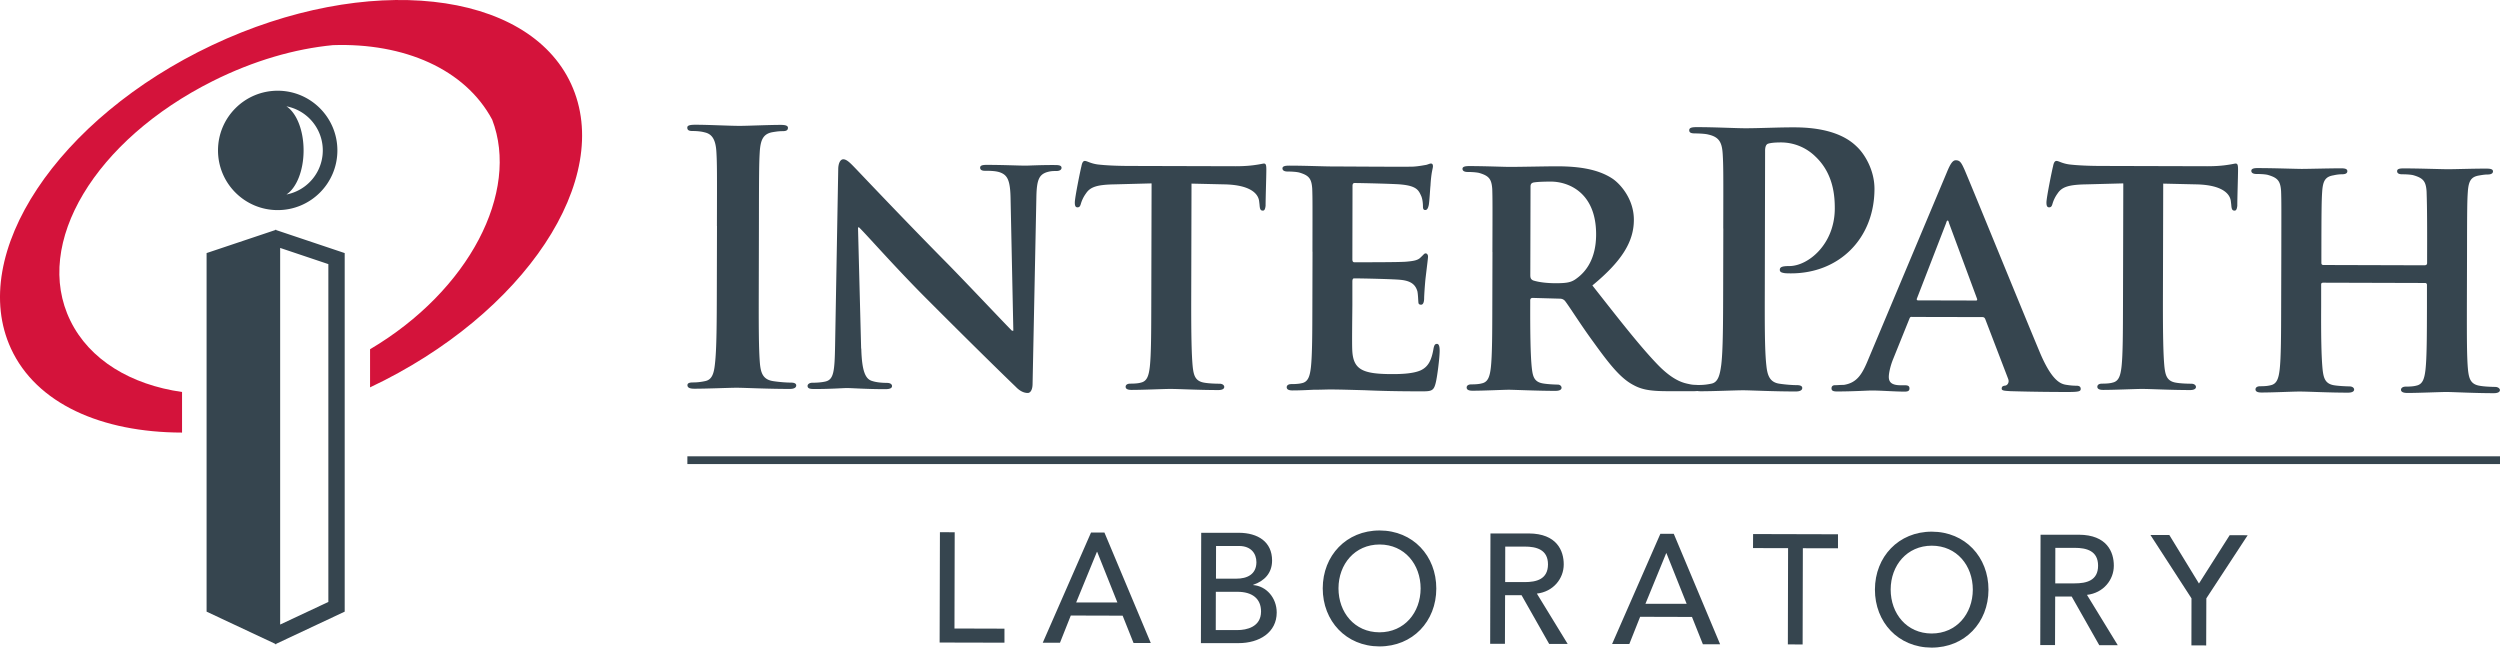
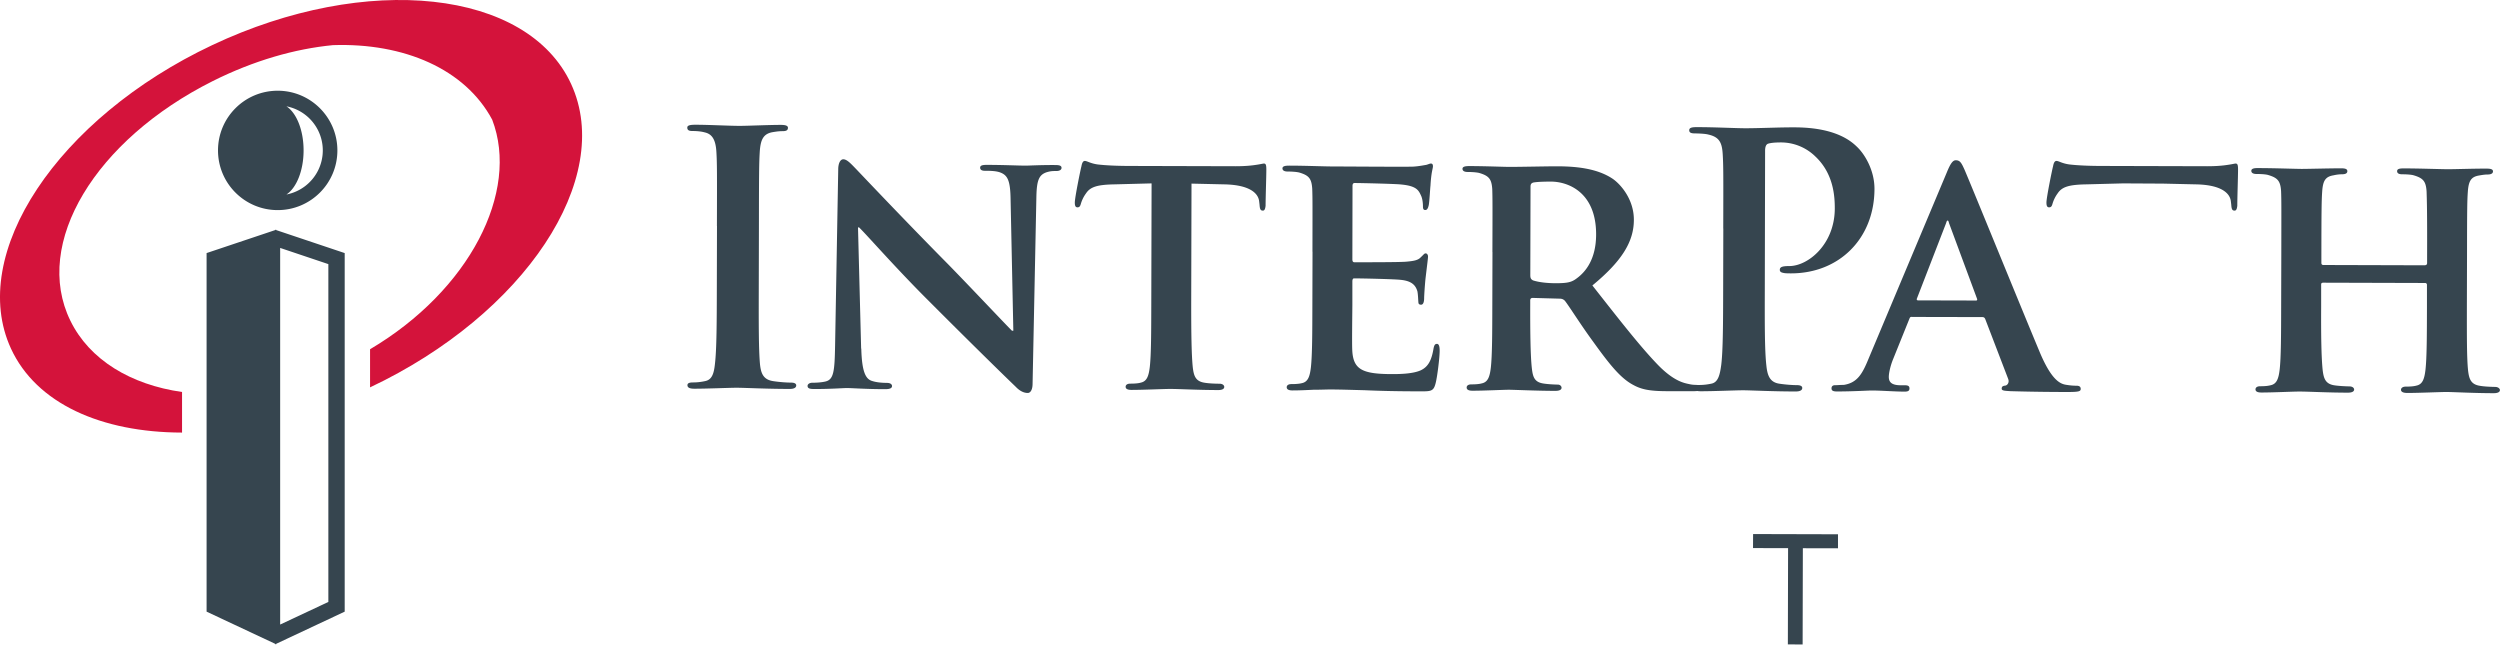
<svg xmlns="http://www.w3.org/2000/svg" viewBox="0 0 335.08 86.8">
  <path fill="#d4133b" stroke-width="0" d="M76.55 11.26c-5.83-12.66-27.37-15-48.11-5.21-20.73 9.79-32.81 28-26.97 40.67C4.87 54.1 13.6 57.96 24.4 57.98v-5.44c-6.87-.98-12.4-4.3-14.97-9.56-5.08-10.38 3.36-24.23 19.08-32.11C34 8.12 39.53 6.54 44.63 6.05c9.52-.32 17.71 3.2 21.34 9.99 3.71 9.67-3.05 22.89-16.37 30.77v5.11c20.72-9.79 32.79-27.99 26.95-40.66" />
-   <path fill="#36454f" stroke-width="0" d="M37.22 12.16c-4.42 0-8 3.58-8 8s3.58 8 8 8 8-3.58 8-8-3.59-8-8-8m1.17 13.91c1.33-.87 2.3-3.17 2.3-5.91s-.96-5.04-2.3-5.91a6.02 6.02 0 0 1 0 11.82M37.02 30.84v-.05l-.07.02-.07-.02v.05l-9.19 3.08v48.06l9.19 4.31v.07l.07-.03.07.03v-.07l9.18-4.31V33.92l-9.18-3.08Zm6.99 49.84-6.46 3.03V33.23l6.46 2.17v45.29ZM96.09 30.29c.02-7.11.02-8.42-.07-9.92-.09-1.59-.54-2.39-1.54-2.62-.5-.14-1.09-.19-1.64-.19-.46 0-.73-.09-.72-.47 0-.28.36-.37 1.09-.37 1.73 0 4.59.15 5.91.15 1.14 0 3.82-.13 5.54-.13.59 0 .95.1.95.38 0 .37-.27.46-.73.46s-.82.05-1.36.14c-1.23.23-1.59 1.03-1.69 2.66-.09 1.5-.1 2.81-.11 9.92l-.02 8.24c-.01 4.54-.02 8.24.16 10.25.13 1.27.45 2.11 1.81 2.3.64.1 1.64.19 2.32.19.5 0 .73.14.73.38 0 .33-.36.47-.86.47-3 0-5.86-.15-7.09-.16-1.04 0-3.91.13-5.72.13-.59 0-.91-.14-.91-.47 0-.23.18-.37.73-.37.68 0 1.23-.09 1.64-.18.91-.18 1.18-.98 1.32-2.34.23-1.97.24-5.66.25-10.21l.02-8.24ZM115.44 46.72c.08 3.09.58 4.02 1.35 4.31.68.24 1.45.28 2.09.29.45 0 .68.19.68.42 0 .32-.36.42-.91.42-2.59 0-4.45-.15-5.18-.15-.36 0-2.27.14-4.32.13-.55 0-.91-.05-.91-.42 0-.23.27-.42.63-.42.55 0 1.27-.04 1.82-.18 1.05-.28 1.18-1.35 1.24-4.82l.42-23.59c0-.8.27-1.36.68-1.36.5 0 1.04.61 1.72 1.31.5.52 6.48 6.85 12.28 12.71 2.72 2.77 8.02 8.4 8.61 8.96h.18l-.37-17.69c-.04-2.43-.4-3.14-1.35-3.51-.59-.24-1.54-.24-2.09-.24-.5 0-.64-.19-.64-.42 0-.33.41-.38 1-.37 2.09 0 4.22.1 5.09.1.45 0 1.95-.09 3.91-.08.55 0 .91.05.91.38 0 .23-.23.42-.68.42-.41 0-.73 0-1.23.14-1.09.33-1.41 1.03-1.46 3.27l-.51 25.08c0 .89-.32 1.26-.64 1.26-.68 0-1.23-.42-1.63-.84-2.49-2.39-7.48-7.32-11.65-11.5-4.35-4.32-8.57-9.15-9.34-9.85H115l.42 16.24ZM154.33 24.58l-4.91.13c-2.32.04-3.27.32-3.86 1.21-.41.56-.59 1.07-.68 1.36-.09.33-.18.51-.46.51s-.36-.23-.36-.65c0-.66.78-4.49.88-4.82.09-.51.23-.75.46-.75.32 0 .72.33 1.72.47 1.18.14 2.68.19 4 .2l14.48.04c1.27 0 2.14-.09 2.72-.18.64-.09.96-.18 1.09-.18.27 0 .32.23.32.84 0 .84-.1 3.79-.1 4.82-.05.42-.14.65-.36.65-.32 0-.41-.19-.45-.79l-.05-.42c-.09-1.03-1.13-2.25-4.72-2.31l-4.35-.1-.04 16.1c0 3.65.03 6.79.21 8.52.13 1.12.36 1.87 1.54 2.06.54.1 1.45.14 2.04.14.45 0 .64.24.64.43 0 .28-.32.42-.77.42-2.64 0-5.32-.15-6.45-.15-.91 0-3.64.13-5.23.13-.5 0-.77-.14-.77-.42 0-.19.14-.42.64-.42.59 0 1.09-.04 1.41-.14.82-.18 1.05-.93 1.19-2.1.19-1.68.19-4.82.2-8.47l.04-16.1ZM284.56 24.58l-4.91.13c-2.32.04-3.27.32-3.86 1.21-.41.56-.59 1.07-.68 1.36-.09.33-.18.51-.46.51s-.36-.23-.36-.65c0-.66.78-4.49.88-4.82.09-.51.23-.75.46-.75.32 0 .72.33 1.73.47 1.18.14 2.68.19 4 .2l14.48.04c1.27 0 2.14-.09 2.72-.18.64-.09.96-.18 1.09-.18.27 0 .32.23.32.84 0 .84-.1 3.79-.1 4.82-.05.42-.14.65-.36.65-.32 0-.41-.19-.45-.79l-.05-.42c-.09-1.03-1.13-2.25-4.72-2.31l-4.35-.1-.04 16.1c0 3.65.03 6.79.21 8.52.13 1.12.36 1.87 1.54 2.06.54.1 1.45.14 2.04.14.45 0 .64.24.64.43 0 .28-.32.42-.77.42-2.64 0-5.32-.15-6.45-.15-.91 0-3.64.13-5.23.13-.5 0-.77-.14-.77-.42 0-.19.14-.42.64-.42.59 0 1.09-.04 1.41-.14.82-.18 1.05-.93 1.19-2.1.19-1.68.19-4.82.2-8.47l.04-16.1ZM175.91 33.71c.01-6.04.02-7.16-.03-8.42-.09-1.36-.45-1.78-1.72-2.16-.32-.09-1-.14-1.59-.14-.41 0-.68-.14-.68-.42s.32-.37.91-.37c2.09 0 4.63.11 5.77.11 1.27 0 10.13.07 10.9.02.73-.05 1.36-.18 1.68-.23.23-.05.46-.18.64-.18.23 0 .27.19.27.38 0 .28-.23.75-.33 2.57-.05.42-.14 2.15-.23 2.62-.05.19-.14.66-.46.66-.27 0-.32-.19-.32-.51 0-.28-.04-.99-.27-1.45-.32-.71-.63-1.27-2.63-1.46-.68-.09-5.45-.2-6.27-.2-.18 0-.27.14-.27.37l-.02 9.83c0 .23.04.42.27.42.91 0 6.09.01 7-.08.95-.09 1.54-.18 1.91-.6.32-.28.46-.52.64-.51.18 0 .32.19.32.42s-.09.89-.33 2.9c-.09.8-.19 2.39-.19 2.67 0 .33-.05.89-.41.89-.27 0-.36-.14-.36-.33-.04-.42-.04-.94-.13-1.45-.23-.8-.73-1.4-2.22-1.55-.73-.1-5.27-.2-6.27-.2-.18 0-.23.19-.23.42v3.18c-.01 1.36-.06 4.73-.02 5.9.09 2.72 1.31 3.33 5.4 3.33 1.04 0 2.73-.04 3.77-.5 1-.47 1.46-1.31 1.73-2.94.09-.42.18-.61.46-.61.32 0 .36.52.36.94 0 .89-.33 3.6-.56 4.4-.27 1.03-.64 1.03-2.14 1.02-3 0-5.41-.06-7.36-.15-1.95-.05-3.45-.1-4.63-.1-.46 0-1.32.04-2.27.04-.95.05-1.95.09-2.77.09-.5 0-.77-.14-.77-.43 0-.19.14-.42.64-.42.59 0 1.05-.04 1.41-.13.82-.18 1.05-.93 1.19-2.1.19-1.68.19-4.82.2-8.47l.02-7.02ZM200.03 33.77c.02-6.04.02-7.16-.02-8.42-.09-1.36-.45-1.78-1.72-2.16-.32-.09-1-.14-1.59-.14-.41 0-.68-.14-.68-.42s.32-.37.91-.37c2.09 0 4.63.11 5.45.11 1.36 0 5-.08 6.23-.08 2.54 0 5.45.25 7.58 1.7 1.13.8 2.81 2.81 2.8 5.48 0 2.95-1.65 5.57-5.56 8.79 3.54 4.5 6.34 8.11 8.74 10.6 2.22 2.3 3.63 2.49 4.27 2.63.41.09.64.09.95.1.32 0 .5.24.5.42 0 .32-.27.42-.77.42h-3.82c-2.23-.01-3.32-.25-4.36-.82-1.72-.89-3.22-2.77-5.44-5.86-1.59-2.16-3.26-4.83-3.76-5.44-.23-.23-.45-.28-.73-.28l-3.59-.1c-.18 0-.32.09-.32.33v.56c-.01 3.7.03 6.79.21 8.47.13 1.17.31 1.92 1.54 2.11.59.1 1.45.14 1.95.15.32 0 .5.23.5.42 0 .28-.32.42-.82.42-2.32 0-5.63-.15-6.22-.15-.77 0-3.32.13-4.91.13-.5 0-.77-.14-.77-.43 0-.19.14-.42.64-.42.59 0 1.05-.04 1.41-.14.82-.18 1.05-.93 1.19-2.1.19-1.69.19-4.82.2-8.47l.02-7.02Zm5.08 3.1c0 .42.09.56.36.71.86.28 2.04.38 3.04.38 1.59 0 2.14-.13 2.82-.65 1.23-.89 2.6-2.62 2.6-5.89.01-5.62-3.71-7.08-6.07-7.08-1 0-1.95.04-2.36.13-.27.09-.36.23-.36.56l-.03 11.84Z" />
+   <path fill="#36454f" stroke-width="0" d="M37.22 12.16c-4.42 0-8 3.58-8 8s3.58 8 8 8 8-3.58 8-8-3.59-8-8-8m1.17 13.91c1.33-.87 2.3-3.17 2.3-5.91s-.96-5.04-2.3-5.91a6.02 6.02 0 0 1 0 11.82M37.02 30.84v-.05l-.07.02-.07-.02v.05l-9.19 3.08v48.06l9.19 4.31v.07l.07-.03.07.03v-.07l9.18-4.31V33.92l-9.18-3.08Zm6.99 49.84-6.46 3.03V33.23l6.46 2.17v45.29ZM96.09 30.29c.02-7.11.02-8.42-.07-9.92-.09-1.59-.54-2.39-1.54-2.62-.5-.14-1.09-.19-1.64-.19-.46 0-.73-.09-.72-.47 0-.28.36-.37 1.09-.37 1.73 0 4.59.15 5.91.15 1.14 0 3.82-.13 5.54-.13.59 0 .95.1.95.38 0 .37-.27.46-.73.46s-.82.05-1.36.14c-1.23.23-1.59 1.03-1.69 2.66-.09 1.5-.1 2.81-.11 9.92l-.02 8.24c-.01 4.54-.02 8.24.16 10.25.13 1.27.45 2.11 1.81 2.3.64.1 1.64.19 2.32.19.5 0 .73.14.73.38 0 .33-.36.47-.86.47-3 0-5.86-.15-7.09-.16-1.04 0-3.91.13-5.72.13-.59 0-.91-.14-.91-.47 0-.23.18-.37.73-.37.68 0 1.23-.09 1.64-.18.91-.18 1.18-.98 1.32-2.34.23-1.97.24-5.66.25-10.21l.02-8.24ZM115.44 46.72c.08 3.09.58 4.02 1.35 4.31.68.24 1.45.28 2.09.29.45 0 .68.19.68.42 0 .32-.36.42-.91.42-2.59 0-4.45-.15-5.18-.15-.36 0-2.27.14-4.32.13-.55 0-.91-.05-.91-.42 0-.23.27-.42.63-.42.55 0 1.27-.04 1.82-.18 1.05-.28 1.18-1.35 1.24-4.82l.42-23.59c0-.8.27-1.36.68-1.36.5 0 1.04.61 1.72 1.31.5.52 6.48 6.85 12.28 12.71 2.72 2.77 8.02 8.4 8.61 8.96h.18l-.37-17.69c-.04-2.43-.4-3.14-1.35-3.51-.59-.24-1.54-.24-2.09-.24-.5 0-.64-.19-.64-.42 0-.33.41-.38 1-.37 2.09 0 4.22.1 5.09.1.45 0 1.95-.09 3.91-.08.55 0 .91.05.91.38 0 .23-.23.42-.68.42-.41 0-.73 0-1.23.14-1.09.33-1.41 1.03-1.46 3.27l-.51 25.08c0 .89-.32 1.26-.64 1.26-.68 0-1.23-.42-1.63-.84-2.49-2.39-7.48-7.32-11.65-11.5-4.35-4.32-8.57-9.15-9.34-9.85H115l.42 16.24ZM154.33 24.58l-4.91.13c-2.32.04-3.27.32-3.86 1.21-.41.56-.59 1.07-.68 1.36-.09.33-.18.51-.46.51s-.36-.23-.36-.65c0-.66.78-4.49.88-4.82.09-.51.23-.75.46-.75.32 0 .72.33 1.72.47 1.18.14 2.68.19 4 .2l14.48.04c1.27 0 2.14-.09 2.72-.18.64-.09.96-.18 1.09-.18.27 0 .32.23.32.84 0 .84-.1 3.79-.1 4.82-.05.42-.14.65-.36.65-.32 0-.41-.19-.45-.79l-.05-.42c-.09-1.03-1.13-2.25-4.72-2.31l-4.35-.1-.04 16.1c0 3.65.03 6.79.21 8.52.13 1.12.36 1.87 1.54 2.06.54.1 1.45.14 2.04.14.45 0 .64.24.64.43 0 .28-.32.42-.77.42-2.64 0-5.32-.15-6.45-.15-.91 0-3.64.13-5.23.13-.5 0-.77-.14-.77-.42 0-.19.14-.42.64-.42.59 0 1.09-.04 1.41-.14.82-.18 1.05-.93 1.19-2.1.19-1.68.19-4.82.2-8.47l.04-16.1ZM284.56 24.58l-4.91.13c-2.32.04-3.27.32-3.86 1.21-.41.56-.59 1.07-.68 1.36-.09.33-.18.51-.46.51s-.36-.23-.36-.65c0-.66.78-4.49.88-4.82.09-.51.23-.75.46-.75.32 0 .72.33 1.73.47 1.18.14 2.68.19 4 .2l14.48.04c1.27 0 2.14-.09 2.72-.18.64-.09.96-.18 1.09-.18.27 0 .32.23.32.84 0 .84-.1 3.79-.1 4.82-.05.42-.14.65-.36.65-.32 0-.41-.19-.45-.79l-.05-.42c-.09-1.03-1.13-2.25-4.72-2.31l-4.35-.1-.04 16.1l.04-16.1ZM175.91 33.71c.01-6.04.02-7.16-.03-8.42-.09-1.36-.45-1.78-1.72-2.16-.32-.09-1-.14-1.59-.14-.41 0-.68-.14-.68-.42s.32-.37.91-.37c2.09 0 4.63.11 5.77.11 1.27 0 10.13.07 10.9.02.73-.05 1.36-.18 1.68-.23.23-.05.46-.18.64-.18.23 0 .27.19.27.38 0 .28-.23.75-.33 2.57-.05.42-.14 2.15-.23 2.62-.05.19-.14.66-.46.66-.27 0-.32-.19-.32-.51 0-.28-.04-.99-.27-1.45-.32-.71-.63-1.27-2.63-1.46-.68-.09-5.45-.2-6.27-.2-.18 0-.27.14-.27.37l-.02 9.83c0 .23.04.42.27.42.91 0 6.09.01 7-.08.95-.09 1.54-.18 1.91-.6.32-.28.46-.52.64-.51.18 0 .32.19.32.42s-.09.89-.33 2.9c-.09.8-.19 2.39-.19 2.67 0 .33-.05.89-.41.89-.27 0-.36-.14-.36-.33-.04-.42-.04-.94-.13-1.45-.23-.8-.73-1.4-2.22-1.55-.73-.1-5.27-.2-6.27-.2-.18 0-.23.19-.23.42v3.18c-.01 1.36-.06 4.73-.02 5.9.09 2.72 1.31 3.33 5.4 3.33 1.04 0 2.73-.04 3.77-.5 1-.47 1.46-1.31 1.73-2.94.09-.42.18-.61.46-.61.32 0 .36.52.36.94 0 .89-.33 3.6-.56 4.4-.27 1.03-.64 1.03-2.14 1.02-3 0-5.41-.06-7.36-.15-1.95-.05-3.45-.1-4.63-.1-.46 0-1.32.04-2.27.04-.95.05-1.95.09-2.77.09-.5 0-.77-.14-.77-.43 0-.19.14-.42.64-.42.59 0 1.05-.04 1.41-.13.82-.18 1.05-.93 1.19-2.1.19-1.68.19-4.82.2-8.47l.02-7.02ZM200.03 33.77c.02-6.04.02-7.16-.02-8.42-.09-1.36-.45-1.78-1.72-2.16-.32-.09-1-.14-1.59-.14-.41 0-.68-.14-.68-.42s.32-.37.91-.37c2.09 0 4.63.11 5.45.11 1.36 0 5-.08 6.23-.08 2.54 0 5.45.25 7.58 1.7 1.13.8 2.81 2.81 2.8 5.48 0 2.95-1.65 5.57-5.56 8.79 3.54 4.5 6.34 8.11 8.74 10.6 2.22 2.3 3.63 2.49 4.27 2.63.41.09.64.09.95.1.32 0 .5.24.5.42 0 .32-.27.42-.77.42h-3.82c-2.23-.01-3.32-.25-4.36-.82-1.72-.89-3.22-2.77-5.44-5.86-1.59-2.16-3.26-4.83-3.76-5.44-.23-.23-.45-.28-.73-.28l-3.59-.1c-.18 0-.32.09-.32.33v.56c-.01 3.7.03 6.79.21 8.47.13 1.17.31 1.92 1.54 2.11.59.1 1.45.14 1.95.15.32 0 .5.23.5.42 0 .28-.32.42-.82.42-2.32 0-5.63-.15-6.22-.15-.77 0-3.32.13-4.91.13-.5 0-.77-.14-.77-.43 0-.19.14-.42.64-.42.59 0 1.05-.04 1.41-.14.82-.18 1.05-.93 1.19-2.1.19-1.69.19-4.82.2-8.47l.02-7.02Zm5.08 3.1c0 .42.09.56.36.71.86.28 2.04.38 3.04.38 1.59 0 2.14-.13 2.82-.65 1.23-.89 2.6-2.62 2.6-5.89.01-5.62-3.71-7.08-6.07-7.08-1 0-1.95.04-2.36.13-.27.09-.36.23-.36.56l-.03 11.84Z" />
  <path fill="#36454f" stroke-width="0" d="M230.97 30.62c.02-7.11.02-8.42-.07-9.92-.09-1.59-.45-2.34-1.95-2.67-.36-.1-1.14-.14-1.77-.15-.5 0-.77-.09-.77-.42 0-.33.32-.42 1-.42 2.41 0 5.27.15 6.54.15 1.86 0 4.5-.13 6.59-.12 5.68.01 7.72 1.98 8.44 2.69 1 .99 2.27 3.1 2.26 5.58-.02 6.65-4.75 11.31-11.2 11.3-.23 0-.73 0-.95-.05-.23-.05-.54-.1-.54-.42 0-.38.32-.51 1.27-.51 2.54 0 6.09-2.93 6.1-7.71 0-1.55-.12-4.68-2.66-7.03a6.593 6.593 0 0 0-4.54-1.83c-.68 0-1.36.04-1.77.18-.23.1-.36.38-.37.89l-.04 18.72c-.01 4.31-.02 8 .2 10.02.13 1.31.4 2.34 1.77 2.53.64.1 1.64.19 2.32.19.5 0 .73.14.73.38 0 .33-.36.47-.86.47-3 0-5.86-.15-7.04-.16-1.04 0-3.91.13-5.73.13-.59 0-.91-.14-.91-.47 0-.23.18-.37.73-.37.68 0 1.23-.09 1.64-.18.91-.18 1.14-1.21 1.32-2.57.23-1.96.24-5.66.25-9.97l.02-8.24ZM256.27 42.47c-.23 0-.27.05-.36.28l-2.15 5.33c-.41.99-.6 1.97-.6 2.43 0 .7.36 1.12 1.59 1.13h.59c.5 0 .59.19.59.43 0 .33-.23.42-.64.42-1.32 0-3.18-.15-4.45-.15-.41 0-2.54.13-4.63.13-.5 0-.73-.1-.73-.42 0-.24.14-.42.46-.42.36 0 .82-.05 1.18-.04 1.82-.28 2.5-1.49 3.32-3.5l10.51-25.02c.46-1.12.78-1.59 1.18-1.59.59 0 .77.37 1.18 1.27.95 2.2 7.59 18.51 10.12 24.55 1.53 3.61 2.67 4.12 3.4 4.26.59.1 1.04.14 1.5.14.36 0 .55.14.55.42 0 .33-.23.42-1.73.42-1.41 0-4.31-.01-7.68-.11-.73-.05-1.18-.05-1.18-.33 0-.24.09-.38.5-.42.27-.05.55-.42.37-.89l-3.07-8.01c-.09-.23-.23-.28-.41-.28l-9.4-.02Zm8.54-2.18c.18 0 .23-.09.18-.24l-3.75-10.12c-.04-.14-.09-.37-.18-.37-.14 0-.18.23-.23.37l-3.89 10.05c-.09.19 0 .28.14.28l7.72.02ZM325.08 35.53c.09 0 .23-.05.23-.28v-.84c.02-6.04-.03-7.49-.07-8.75-.09-1.36-.45-1.78-1.72-2.16-.32-.1-1-.14-1.55-.14-.45 0-.68-.14-.68-.42 0-.28.27-.37.86-.37 2.14 0 4.95.11 6 .11.95 0 3.59-.09 5.13-.08.59 0 .86.1.86.37 0 .28-.27.42-.73.42-.32 0-.68.05-1.18.14-1.04.18-1.36.75-1.46 2.15-.09 1.26-.1 2.38-.11 8.43l-.02 7.02c0 3.65-.02 6.79.16 8.52.13 1.12.36 1.87 1.58 2.06.55.1 1.41.14 2.05.15.41 0 .64.24.64.42 0 .28-.32.42-.82.42-2.59 0-5.22-.15-6.31-.16-.91 0-3.73.13-5.27.13-.55 0-.86-.14-.86-.43 0-.19.18-.42.64-.42.64 0 1.09-.04 1.45-.14.82-.18 1.05-.93 1.19-2.1.19-1.68.19-4.73.2-8.38v-3.04c0-.14-.13-.23-.22-.23l-13.69-.04c-.14 0-.27.05-.27.23v3.04c-.02 3.65.02 6.69.2 8.42.13 1.12.36 1.87 1.54 2.06.55.09 1.46.14 2.04.15.46 0 .64.24.64.42 0 .28-.32.42-.82.42-2.59 0-5.36-.15-6.49-.15-.91 0-3.54.13-5.14.13-.5 0-.77-.14-.77-.42 0-.19.14-.42.64-.42.59 0 1.04-.04 1.41-.14.82-.18 1.05-.93 1.19-2.1.19-1.68.19-4.82.2-8.47l.02-7.02c.01-6.04.02-7.16-.03-8.42-.09-1.36-.45-1.78-1.72-2.16-.32-.1-1-.14-1.59-.14-.41 0-.68-.14-.68-.42 0-.28.32-.38.87-.37 2.14 0 4.77.1 5.86.11.95 0 3.73-.08 5.32-.08.54 0 .82.1.82.38s-.23.42-.73.42c-.32 0-.68.04-1.13.14-1.09.18-1.41.74-1.51 2.15-.09 1.26-.1 2.71-.11 8.75v.84c0 .23.14.28.27.28l13.69.04Z" />
-   <path fill="#36454f" stroke-width="0" d="M125.98 71.33 127.96 71.34 127.93 84.24 134.63 84.26 134.63 86.14 125.94 86.12 125.98 71.33z" />
-   <path fill="#36454f" stroke-width="0" d="M146.24 71.38h1.79l6.21 14.8h-2.31l-1.46-3.66-6.95-.02-1.45 3.65h-2.31l6.47-14.77Zm3.53 9.38-2.71-6.79h-.04l-2.78 6.78h5.53ZM161 71.41h5.07c2.54.02 4.43 1.21 4.43 3.72 0 1.69-1.04 2.75-2.53 3.25v.04c1.75.13 3.15 1.7 3.15 3.68 0 2.65-2.3 4.11-5.15 4.1h-5.01l.04-14.79Zm1.95 13.04h2.91c1.2 0 3.16-.4 3.16-2.49 0-1.75-1.21-2.63-3.13-2.64h-2.93l-.01 5.13Zm.02-6.89h2.7c1.51.01 2.72-.59 2.73-2.2 0-1.17-.72-2.17-2.3-2.18h-3.11l-.01 4.38ZM177.29 78.85c0-4.38 3.17-7.76 7.63-7.75 4.46.01 7.6 3.4 7.59 7.79 0 4.39-3.17 7.76-7.63 7.75-4.45-.01-7.6-3.4-7.59-7.79m13.12.03c0-3.24-2.15-5.89-5.49-5.9-3.34 0-5.51 2.64-5.52 5.87 0 3.24 2.15 5.89 5.49 5.9 3.34 0 5.51-2.64 5.52-5.88M199.78 71.5h5.14c3.73.02 4.68 2.3 4.67 4.16 0 1.88-1.39 3.65-3.6 3.9l4.13 6.75h-2.48l-3.7-6.53h-2.21l-.02 6.51h-1.98l.04-14.79Zm1.96 6.52h2.6c1.57 0 3.13-.36 3.14-2.37 0-2-1.56-2.39-3.13-2.39h-2.6l-.01 4.75ZM222.54 71.55h1.8l6.21 14.8h-2.31l-1.46-3.66-6.95-.02-1.45 3.65h-2.31l6.47-14.77Zm3.53 9.39-2.71-6.79h-.04l-2.78 6.78h5.53Z" />
  <path fill="#36454f" stroke-width="0" d="M239.66 73.47 234.96 73.46 234.97 71.58 246.35 71.61 246.35 73.49 241.64 73.48 241.61 86.38 239.63 86.37 239.66 73.47z" />
-   <path fill="#36454f" stroke-width="0" d="M251.3 79.01c.01-4.38 3.17-7.76 7.63-7.75 4.46.01 7.6 3.4 7.59 7.79-.01 4.39-3.17 7.76-7.63 7.75-4.46-.01-7.6-3.4-7.59-7.79m13.12.03c0-3.24-2.15-5.89-5.49-5.9-3.34 0-5.51 2.64-5.52 5.87 0 3.24 2.15 5.89 5.49 5.9 3.34 0 5.51-2.64 5.52-5.88M273.51 71.67h5.14c3.73.02 4.68 2.3 4.67 4.16 0 1.88-1.39 3.65-3.6 3.9l4.13 6.75h-2.48l-3.7-6.53h-2.21l-.02 6.51h-1.98l.04-14.79Zm1.96 6.52h2.6c1.57 0 3.14-.36 3.14-2.37 0-2-1.56-2.39-3.13-2.39h-2.6l-.01 4.75Z" />
-   <path fill="#36454f" stroke-width="0" d="M293.73 80.2 288.23 71.71 290.76 71.71 294.73 78.21 298.85 71.73 301.26 71.74 295.72 80.2 295.7 86.51 293.72 86.5 293.73 80.2z" />
-   <path fill="#36454f" stroke-width="0" d="M92.13 61.16H335.08V62.2H92.13z" />
</svg>